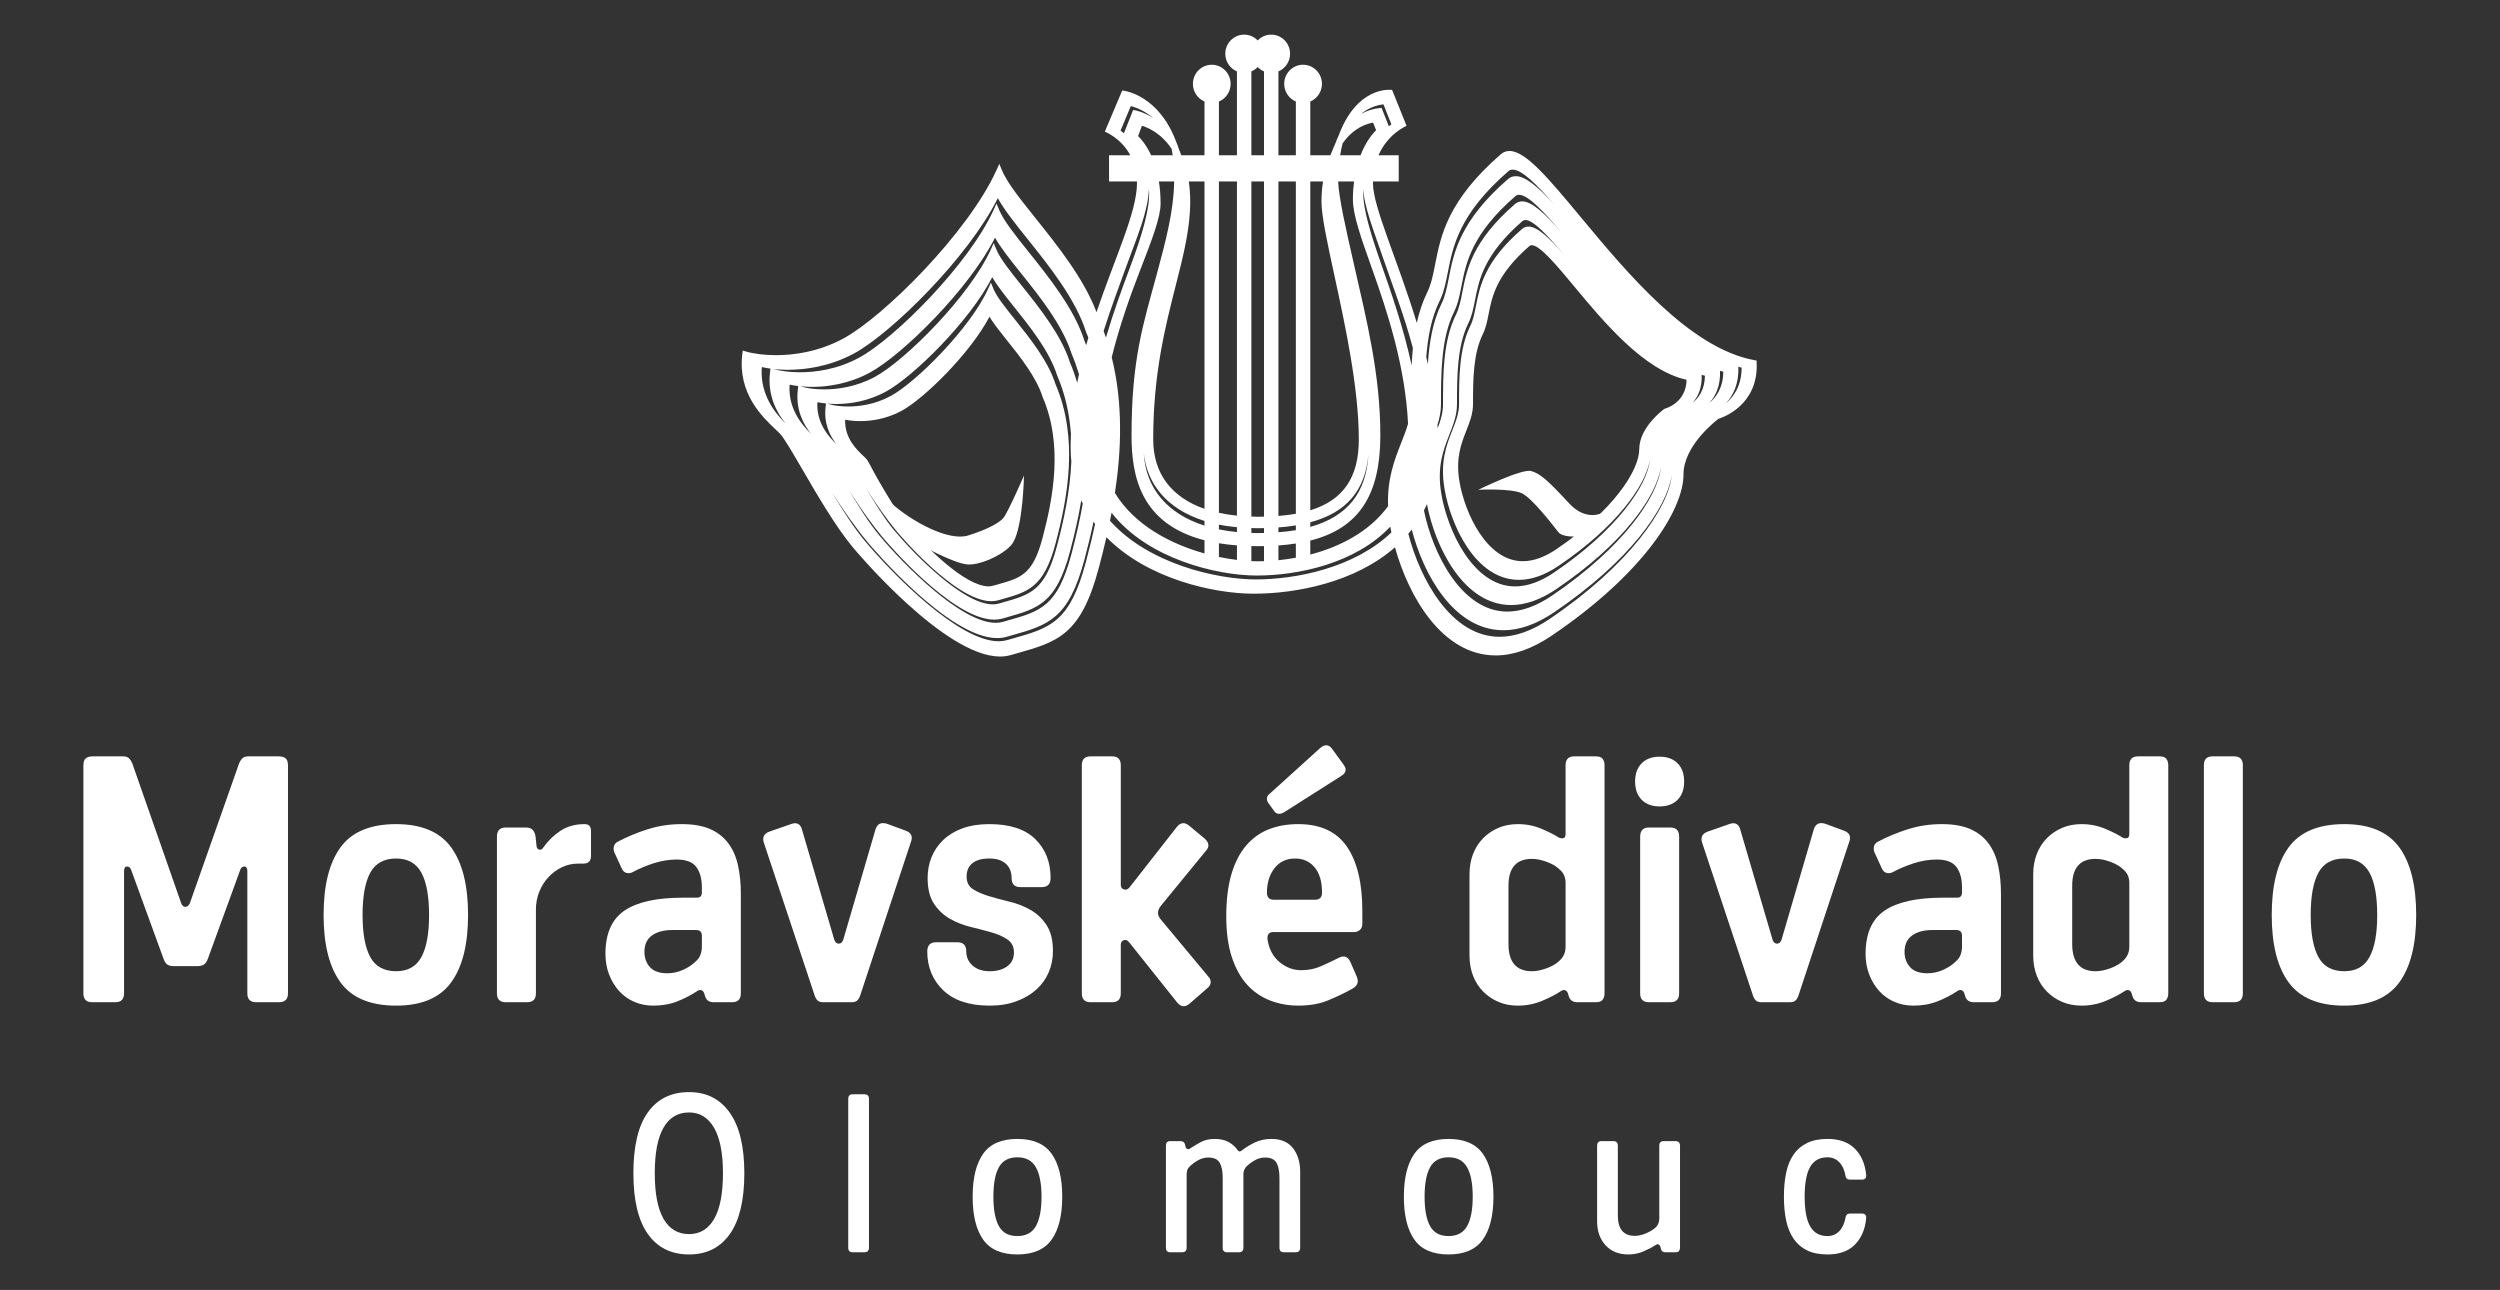
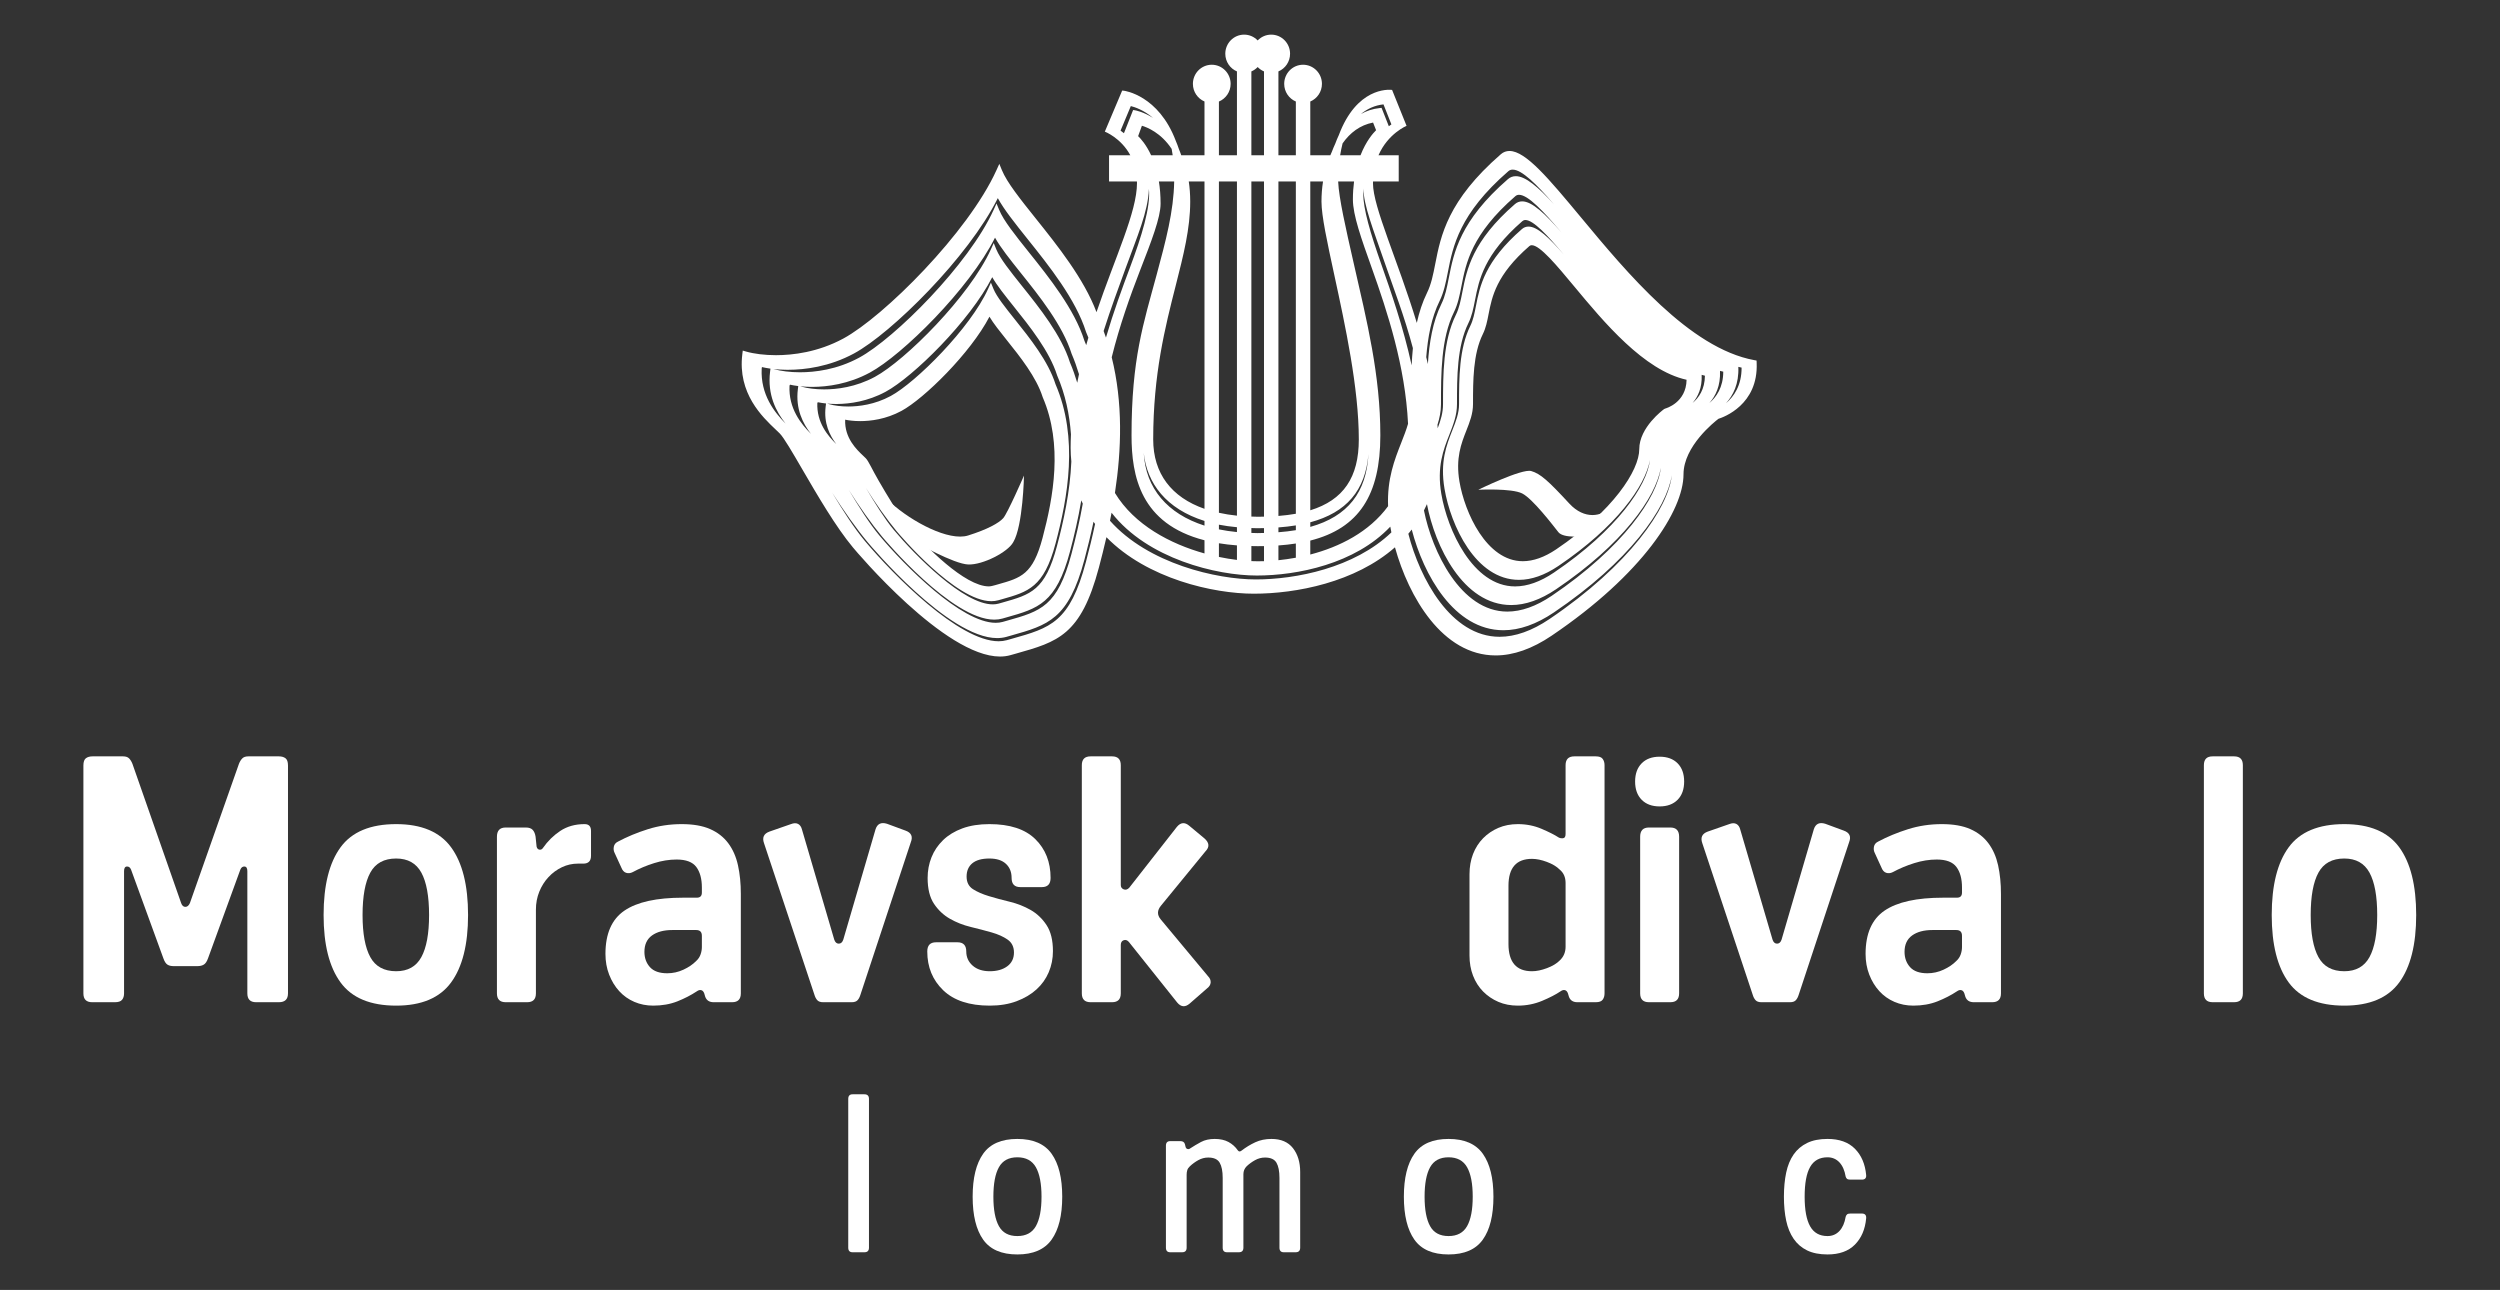
<svg xmlns="http://www.w3.org/2000/svg" xmlns:ns1="http://www.serif.com/" width="100%" height="100%" viewBox="0 0 1628 840" version="1.1" xml:space="preserve" style="fill-rule:evenodd;clip-rule:evenodd;stroke-linejoin:round;stroke-miterlimit:2;">
  <rect x="0" y="0" width="1628" height="840" fill="#333333" stroke="none" />
  <g id="Layer-1" ns1:id="Layer 1" transform="matrix(3.889,0,0,3.942,-343.369,-1238.88)">
    <g transform="matrix(1,0,0,1,128.301,478.602)">
      <path d="M0,-38.141C0.149,-38.516 0.341,-38.817 0.564,-39.041C0.789,-39.268 1.126,-39.377 1.577,-39.377L6.696,-39.377C7.146,-39.377 7.512,-39.274 7.793,-39.069C8.074,-38.862 8.214,-38.459 8.214,-37.859L8.214,-0.226C8.214,0.75 7.708,1.236 6.696,1.236L2.87,1.236C1.895,1.236 1.409,0.75 1.409,-0.226L1.409,-20.42C1.409,-20.909 1.249,-21.162 0.93,-21.181C0.61,-21.198 0.377,-21.021 0.228,-20.648L-5.174,-6.02C-5.362,-5.495 -5.595,-5.148 -5.878,-4.98C-6.158,-4.811 -6.505,-4.727 -6.916,-4.727L-10.968,-4.727C-11.381,-4.727 -11.72,-4.811 -11.98,-4.98C-12.243,-5.148 -12.469,-5.495 -12.654,-6.02L-18.057,-20.648C-18.206,-21.021 -18.44,-21.198 -18.76,-21.181C-19.079,-21.162 -19.236,-20.909 -19.236,-20.42L-19.236,-0.226C-19.236,0.225 -19.35,0.582 -19.576,0.843C-19.801,1.106 -20.193,1.236 -20.755,1.236L-24.583,1.236C-25.559,1.236 -26.044,0.75 -26.044,-0.226L-26.044,-37.859C-26.044,-38.459 -25.903,-38.862 -25.623,-39.069C-25.341,-39.274 -24.976,-39.377 -24.525,-39.377L-19.405,-39.377C-18.956,-39.377 -18.619,-39.268 -18.392,-39.041C-18.168,-38.817 -17.98,-38.516 -17.831,-38.141L-9.675,-15.134C-9.525,-14.72 -9.29,-14.515 -8.973,-14.515C-8.652,-14.515 -8.399,-14.72 -8.212,-15.134L0,-38.141" style="fill:white;fill-rule:nonzero;" />
    </g>
    <g transform="matrix(1,0,0,1,154.627,456.101)">
      <path d="M0,18.619C1.951,18.619 3.356,17.841 4.22,16.285C5.082,14.727 5.513,12.413 5.513,9.337C5.513,6.225 5.082,3.89 4.22,2.333C3.356,0.776 1.951,-0.001 0,-0.001C-2.022,-0.001 -3.468,0.776 -4.329,2.333C-5.193,3.89 -5.625,6.225 -5.625,9.337C-5.625,12.413 -5.193,14.727 -4.329,16.285C-3.468,17.841 -2.022,18.619 0,18.619M0,24.302C-4.31,24.302 -7.416,23.024 -9.307,20.474C-11.201,17.927 -12.149,14.214 -12.149,9.337C-12.149,4.425 -11.201,0.692 -9.307,-1.859C-7.416,-4.407 -4.31,-5.683 0,-5.683C4.239,-5.683 7.305,-4.407 9.198,-1.859C11.093,0.692 12.041,4.425 12.041,9.337C12.041,14.214 11.093,17.927 9.198,20.474C7.305,23.024 4.239,24.302 0,24.302" style="fill:white;fill-rule:nonzero;" />
    </g>
    <g transform="matrix(1,0,0,1,171.502,477.756)">
      <path d="M0,-25.257C0,-26.27 0.488,-26.778 1.465,-26.778L4.841,-26.778C5.364,-26.778 5.749,-26.643 5.994,-26.382C6.236,-26.119 6.395,-25.744 6.471,-25.257L6.64,-23.626C6.716,-23.324 6.875,-23.154 7.118,-23.119C7.36,-23.082 7.557,-23.175 7.708,-23.401C8.496,-24.526 9.463,-25.462 10.604,-26.214C11.749,-26.963 13.109,-27.339 14.684,-27.339C15.396,-27.339 15.753,-26.963 15.753,-26.214L15.753,-22.106C15.753,-21.244 15.321,-20.813 14.46,-20.813L13.558,-20.813C12.621,-20.813 11.731,-20.615 10.888,-20.222C10.043,-19.826 9.291,-19.283 8.638,-18.59C7.98,-17.897 7.465,-17.089 7.091,-16.172C6.716,-15.254 6.528,-14.269 6.528,-13.219L6.528,0.619C6.528,1.596 6.038,2.082 5.064,2.082L1.465,2.082C0.488,2.082 0,1.596 0,0.619L0,-25.257" style="fill:white;fill-rule:nonzero;" />
    </g>
    <g transform="matrix(1,0,0,1,200.87,462.907)">
      <path d="M0,5.006C-1.428,5.006 -2.562,5.306 -3.407,5.905C-4.248,6.506 -4.672,7.407 -4.672,8.607C-4.672,9.618 -4.361,10.463 -3.743,11.139C-3.124,11.814 -2.158,12.15 -0.845,12.15C0.092,12.15 0.99,11.952 1.854,11.56C2.716,11.165 3.432,10.689 3.992,10.124C4.328,9.825 4.573,9.47 4.723,9.057C4.873,8.644 4.948,8.234 4.948,7.819L4.948,5.963C4.948,5.325 4.629,5.006 3.992,5.006L0,5.006ZM6.917,16.931C6.206,16.931 5.735,16.631 5.51,16.032L5.343,15.469C5.229,15.169 5.062,14.991 4.837,14.937C4.609,14.88 4.366,14.944 4.104,15.132C3.128,15.769 2.041,16.321 0.841,16.791C-0.359,17.259 -1.71,17.495 -3.208,17.495C-4.334,17.495 -5.385,17.286 -6.359,16.876C-7.334,16.463 -8.177,15.873 -8.89,15.105C-9.604,14.335 -10.166,13.426 -10.578,12.377C-10.992,11.325 -11.197,10.182 -11.197,8.944C-11.197,5.607 -10.139,3.224 -8.018,1.801C-5.899,0.373 -2.627,-0.337 1.798,-0.337L4.104,-0.337C4.668,-0.337 4.948,-0.62 4.948,-1.182L4.948,-2.026C4.948,-3.452 4.638,-4.577 4.021,-5.402C3.4,-6.225 2.304,-6.64 0.729,-6.64C-0.509,-6.64 -1.766,-6.442 -3.039,-6.048C-4.316,-5.654 -5.514,-5.158 -6.64,-4.557C-7.015,-4.369 -7.381,-4.332 -7.736,-4.445C-8.094,-4.557 -8.365,-4.857 -8.554,-5.345L-9.678,-7.765C-9.828,-8.061 -9.866,-8.401 -9.791,-8.777C-9.715,-9.151 -9.473,-9.432 -9.059,-9.621C-7.561,-10.408 -5.909,-11.083 -4.109,-11.645C-2.308,-12.208 -0.415,-12.489 1.574,-12.489C3.484,-12.489 5.07,-12.218 6.326,-11.673C7.581,-11.129 8.597,-10.35 9.363,-9.339C10.132,-8.326 10.676,-7.108 10.995,-5.682C11.313,-4.257 11.473,-2.682 11.473,-0.957L11.473,15.469C11.473,16.444 10.986,16.931 10.012,16.931L6.917,16.931" style="fill:white;fill-rule:nonzero;" />
    </g>
    <g transform="matrix(1,0,0,1,216.225,476.333)">
      <path d="M0,-22.764C-0.337,-23.702 -0.038,-24.338 0.9,-24.678L4.5,-25.915C4.988,-26.102 5.391,-26.112 5.71,-25.944C6.029,-25.774 6.245,-25.463 6.357,-25.016L11.757,-6.844C11.906,-6.395 12.159,-6.169 12.516,-6.169C12.874,-6.169 13.126,-6.395 13.276,-6.844L18.676,-25.071C18.976,-25.973 19.613,-26.27 20.59,-25.973L23.685,-24.846C24.658,-24.509 24.958,-23.87 24.583,-22.932L16.146,2.267C16.032,2.642 15.873,2.943 15.667,3.168C15.459,3.392 15.131,3.506 14.683,3.506L9.9,3.506C9.449,3.506 9.121,3.392 8.916,3.168C8.709,2.943 8.552,2.642 8.438,2.267L0,-22.764" style="fill:white;fill-rule:nonzero;" />
    </g>
    <g transform="matrix(1,0,0,1,254.028,456.101)">
      <path d="M0,18.619C1.197,18.619 2.173,18.348 2.925,17.804C3.674,17.261 4.049,16.501 4.049,15.524C4.049,14.589 3.689,13.874 2.98,13.389C2.268,12.9 1.378,12.507 0.31,12.208C-0.761,11.907 -1.922,11.607 -3.18,11.306C-4.436,11.007 -5.598,10.557 -6.667,9.956C-7.735,9.356 -8.628,8.531 -9.341,7.479C-10.053,6.431 -10.408,5.005 -10.408,3.206C-10.408,2.005 -10.193,0.872 -9.762,-0.198C-9.33,-1.267 -8.684,-2.212 -7.82,-3.04C-6.959,-3.861 -5.881,-4.511 -4.585,-4.98C-3.291,-5.448 -1.784,-5.683 -0.059,-5.683C3.355,-5.683 5.915,-4.859 7.621,-3.208C9.327,-1.556 10.181,0.581 10.181,3.206C10.181,4.22 9.692,4.723 8.718,4.723L5.117,4.723C4.142,4.723 3.654,4.22 3.654,3.206C3.654,2.229 3.336,1.452 2.699,0.872C2.06,0.29 1.142,-0.001 -0.059,-0.001C-1.332,-0.001 -2.289,0.264 -2.928,0.788C-3.566,1.312 -3.883,2.044 -3.883,2.981C-3.883,3.919 -3.527,4.612 -2.814,5.063C-2.102,5.513 -1.212,5.896 -0.143,6.214C0.927,6.534 2.088,6.843 3.346,7.142C4.602,7.443 5.764,7.893 6.833,8.493C7.901,9.093 8.794,9.93 9.506,10.999C10.217,12.064 10.575,13.499 10.575,15.3C10.575,16.536 10.341,17.699 9.871,18.788C9.402,19.876 8.718,20.821 7.817,21.628C6.918,22.434 5.811,23.083 4.499,23.568C3.186,24.056 1.686,24.302 0,24.302C-3.414,24.302 -6.01,23.456 -7.793,21.77C-9.573,20.081 -10.467,17.945 -10.467,15.356C-10.467,14.343 -9.979,13.837 -9.002,13.837L-5.401,13.837C-4.429,13.837 -3.938,14.343 -3.938,15.356C-3.938,16.294 -3.582,17.072 -2.87,17.69C-2.158,18.31 -1.2,18.619 0,18.619" style="fill:white;fill-rule:nonzero;" />
    </g>
    <g transform="matrix(1,0,0,1,277.317,450.042)">
      <path d="M0,19.84C-0.265,19.539 -0.555,19.446 -0.873,19.558C-1.192,19.669 -1.352,19.933 -1.352,20.345L-1.352,28.333C-1.352,29.31 -1.84,29.796 -2.814,29.796L-6.414,29.796C-7.39,29.796 -7.877,29.31 -7.877,28.333L-7.877,-9.356C-7.877,-10.332 -7.39,-10.817 -6.414,-10.817L-2.814,-10.817C-1.84,-10.817 -1.352,-10.332 -1.352,-9.356L-1.352,10.445C-1.352,10.782 -1.192,11.017 -0.873,11.148C-0.555,11.281 -0.247,11.195 0.054,10.894L8.043,0.827C8.679,0.075 9.375,0.021 10.124,0.656L12.656,2.737C13.479,3.45 13.537,4.163 12.823,4.876L5.399,13.821C4.723,14.607 4.705,15.376 5.343,16.125L13.274,25.523C13.575,25.821 13.715,26.158 13.697,26.532C13.676,26.908 13.462,27.247 13.051,27.548L10.18,30.023C9.428,30.657 8.736,30.603 8.099,29.853L0,19.84" style="fill:white;fill-rule:nonzero;" />
    </g>
    <g transform="matrix(1,0,0,1,300.437,455.875)">
-       <path d="M0,5.85C0,6.639 0.372,7.033 1.125,7.033L8.041,7.033C8.83,7.033 9.225,6.639 9.225,5.85C9.225,4.049 8.811,2.662 7.987,1.686C7.161,0.712 6.074,0.225 4.725,0.225C3.261,0.225 2.105,0.758 1.266,1.827C0.421,2.899 0,4.237 0,5.85M2.979,-7.482C2.192,-6.995 1.591,-7.051 1.181,-7.652L0.279,-8.888C0.056,-9.189 -0.039,-9.478 0,-9.76C0.034,-10.043 0.188,-10.275 0.448,-10.463L8.887,-18.001C9.675,-18.676 10.348,-18.64 10.911,-17.89L12.823,-15.3C13.387,-14.551 13.274,-13.931 12.487,-13.445L2.979,-7.482ZM1.068,12.374C0.315,12.374 0,12.807 0.11,13.67C0.372,15.245 1.05,16.475 2.135,17.354C3.224,18.235 4.424,18.676 5.737,18.676C6.937,18.676 8.053,18.453 9.082,18C10.114,17.551 11.116,17.082 12.094,16.596C12.955,16.182 13.592,16.446 14.007,17.382L15.074,19.801C15.411,20.663 15.13,21.321 14.23,21.768C13.066,22.409 11.766,23.028 10.319,23.625C8.878,24.227 7.198,24.526 5.285,24.526C3.599,24.526 2.015,24.244 0.534,23.682C-0.948,23.121 -2.23,22.248 -3.32,21.067C-4.41,19.885 -5.262,18.368 -5.879,16.51C-6.5,14.656 -6.809,12.413 -6.809,9.788C-6.809,7.051 -6.52,4.716 -5.937,2.785C-5.354,0.854 -4.529,-0.72 -3.461,-1.941C-2.394,-3.16 -1.125,-4.051 0.336,-4.613C1.799,-5.176 3.431,-5.458 5.229,-5.458C8.941,-5.458 11.66,-4.219 13.387,-1.745C15.111,0.731 15.974,4.274 15.974,8.886L15.974,11.026C15.974,11.44 15.842,11.768 15.58,12.009C15.316,12.253 14.98,12.374 14.567,12.374L1.068,12.374" style="fill:white;fill-rule:nonzero;" />
-     </g>
+       </g>
    <g transform="matrix(1,0,0,1,340.881,449.409)">
      <path d="M0,20.81C0,23.812 1.312,25.312 3.938,25.312C4.688,25.312 5.521,25.142 6.439,24.803C7.36,24.466 8.081,24.037 8.605,23.511C9.242,22.912 9.563,22.16 9.563,21.259L9.563,10.74C9.563,9.805 9.242,9.074 8.605,8.545C8.081,8.023 7.36,7.591 6.439,7.254C5.521,6.914 4.688,6.747 3.938,6.747C1.312,6.747 0,8.228 0,11.191L0,20.81ZM-6.525,9.279C-6.525,8.081 -6.329,6.971 -5.936,5.958C-5.541,4.949 -4.978,4.076 -4.249,3.343C-3.517,2.611 -2.664,2.04 -1.688,1.629C-0.713,1.216 0.373,1.009 1.574,1.009C2.999,1.009 4.33,1.273 5.567,1.796C6.809,2.322 7.744,2.79 8.382,3.203C8.569,3.316 8.813,3.363 9.111,3.343C9.411,3.326 9.563,3.09 9.563,2.639L9.563,-8.723C9.563,-9.699 10.05,-10.184 11.024,-10.184L14.625,-10.184C15.188,-10.184 15.573,-10.044 15.777,-9.762C15.985,-9.482 16.086,-9.135 16.086,-8.723L16.086,28.967C16.086,29.381 15.985,29.728 15.777,30.008C15.573,30.289 15.188,30.429 14.625,30.429L11.532,30.429C10.819,30.429 10.35,30.128 10.126,29.531L9.956,28.967C9.843,28.667 9.675,28.49 9.45,28.434C9.227,28.377 8.981,28.443 8.718,28.63C7.932,29.156 6.899,29.68 5.626,30.206C4.35,30.73 2.999,30.994 1.574,30.994C0.373,30.994 -0.713,30.785 -1.688,30.373C-2.664,29.96 -3.517,29.388 -4.249,28.658C-4.978,27.926 -5.541,27.054 -5.936,26.041C-6.329,25.031 -6.525,23.924 -6.525,22.724L-6.525,9.279" style="fill:white;fill-rule:nonzero;" />
    </g>
    <g transform="matrix(1,0,0,1,369.456,440.742)">
      <path d="M0,37.633C0,38.61 -0.488,39.095 -1.463,39.095L-5.063,39.095C-6.037,39.095 -6.525,38.61 -6.525,37.633L-6.525,11.757C-6.525,10.744 -6.037,10.237 -5.063,10.237L-1.463,10.237C-0.488,10.237 0,10.744 0,11.757L0,37.633ZM-7.37,2.643C-7.37,1.369 -7.004,0.365 -6.271,-0.367C-5.541,-1.097 -4.538,-1.462 -3.263,-1.462C-1.988,-1.462 -0.984,-1.097 -0.252,-0.367C0.478,0.365 0.842,1.369 0.842,2.643C0.842,3.919 0.478,4.922 -0.252,5.654C-0.984,6.385 -1.988,6.751 -3.263,6.751C-4.538,6.751 -5.541,6.385 -6.271,5.654C-7.004,4.922 -7.37,3.919 -7.37,2.643" style="fill:white;fill-rule:nonzero;" />
    </g>
    <g transform="matrix(1,0,0,1,373.337,476.333)">
      <path d="M0,-22.764C-0.336,-23.702 -0.038,-24.338 0.901,-24.678L4.502,-25.915C4.986,-26.102 5.39,-26.112 5.708,-25.944C6.027,-25.774 6.243,-25.463 6.355,-25.016L11.758,-6.844C11.905,-6.395 12.159,-6.169 12.517,-6.169C12.871,-6.169 13.127,-6.395 13.276,-6.844L18.677,-25.071C18.978,-25.973 19.613,-26.27 20.588,-25.973L23.685,-24.846C24.657,-24.509 24.958,-23.87 24.584,-22.932L16.146,2.267C16.03,2.642 15.871,2.943 15.666,3.168C15.459,3.392 15.132,3.506 14.681,3.506L9.9,3.506C9.45,3.506 9.122,3.392 8.917,3.168C8.71,2.943 8.55,2.642 8.438,2.267L0,-22.764" style="fill:white;fill-rule:nonzero;" />
    </g>
    <g transform="matrix(1,0,0,1,411.872,462.907)">
      <path d="M0,5.006C-1.425,5.006 -2.563,5.306 -3.402,5.905C-4.247,6.506 -4.671,7.407 -4.671,8.607C-4.671,9.618 -4.359,10.463 -3.742,11.139C-3.123,11.814 -2.156,12.15 -0.845,12.15C0.094,12.15 0.992,11.952 1.854,11.56C2.718,11.165 3.432,10.689 3.993,10.124C4.33,9.825 4.574,9.47 4.726,9.057C4.874,8.644 4.95,8.234 4.95,7.819L4.95,5.963C4.95,5.325 4.631,5.006 3.993,5.006L0,5.006ZM6.92,16.931C6.208,16.931 5.735,16.631 5.513,16.032L5.343,15.469C5.23,15.169 5.063,14.991 4.837,14.937C4.611,14.88 4.366,14.944 4.104,15.132C3.129,15.769 2.043,16.321 0.843,16.791C-0.358,17.259 -1.708,17.495 -3.206,17.495C-4.332,17.495 -5.382,17.286 -6.357,16.876C-7.334,16.463 -8.176,15.873 -8.89,15.105C-9.603,14.335 -10.165,13.426 -10.578,12.377C-10.99,11.325 -11.195,10.182 -11.195,8.944C-11.195,5.607 -10.136,3.224 -8.019,1.801C-5.897,0.373 -2.626,-0.337 1.799,-0.337L4.104,-0.337C4.668,-0.337 4.95,-0.62 4.95,-1.182L4.95,-2.026C4.95,-3.452 4.641,-4.577 4.021,-5.402C3.403,-6.225 2.304,-6.64 0.729,-6.64C-0.508,-6.64 -1.764,-6.442 -3.039,-6.048C-4.313,-5.654 -5.514,-5.158 -6.64,-4.557C-7.015,-4.369 -7.38,-4.332 -7.736,-4.445C-8.092,-4.557 -8.364,-4.857 -8.553,-5.345L-9.675,-7.765C-9.826,-8.061 -9.864,-8.401 -9.789,-8.777C-9.713,-9.151 -9.47,-9.432 -9.058,-9.621C-7.56,-10.408 -5.909,-11.083 -4.107,-11.645C-2.307,-12.208 -0.415,-12.489 1.574,-12.489C3.488,-12.489 5.07,-12.218 6.328,-11.673C7.583,-11.129 8.597,-10.35 9.363,-9.339C10.135,-8.326 10.677,-7.108 10.997,-5.682C11.313,-4.257 11.475,-2.682 11.475,-0.957L11.475,15.469C11.475,16.444 10.988,16.931 10.012,16.931L6.92,16.931" style="fill:white;fill-rule:nonzero;" />
    </g>
    <g transform="matrix(1,0,0,1,435.274,449.409)">
-       <path d="M0,20.81C0,23.812 1.311,25.312 3.936,25.312C4.688,25.312 5.52,25.142 6.438,24.803C7.358,24.466 8.079,24.037 8.604,23.511C9.241,22.912 9.563,22.16 9.563,21.259L9.563,10.74C9.563,9.805 9.241,9.074 8.604,8.545C8.079,8.023 7.358,7.591 6.438,7.254C5.52,6.914 4.688,6.747 3.936,6.747C1.311,6.747 0,8.228 0,11.191L0,20.81ZM-6.527,9.279C-6.527,8.081 -6.328,6.971 -5.937,5.958C-5.542,4.949 -4.979,4.076 -4.248,3.343C-3.518,2.611 -2.663,2.04 -1.688,1.629C-0.715,1.216 0.371,1.009 1.573,1.009C2.999,1.009 4.328,1.273 5.566,1.796C6.807,2.322 7.742,2.79 8.381,3.203C8.567,3.316 8.813,3.363 9.109,3.343C9.41,3.326 9.563,3.09 9.563,2.639L9.563,-8.723C9.563,-9.699 10.051,-10.184 11.022,-10.184L14.624,-10.184C15.188,-10.184 15.571,-10.044 15.776,-9.762C15.983,-9.482 16.087,-9.135 16.087,-8.723L16.087,28.967C16.087,29.381 15.983,29.728 15.776,30.008C15.571,30.289 15.188,30.429 14.624,30.429L11.531,30.429C10.817,30.429 10.348,30.128 10.127,29.531L9.954,28.967C9.842,28.667 9.675,28.49 9.448,28.434C9.225,28.377 8.98,28.443 8.718,28.63C7.932,29.156 6.897,29.68 5.625,30.206C4.348,30.73 2.999,30.994 1.573,30.994C0.371,30.994 -0.715,30.785 -1.688,30.373C-2.663,29.96 -3.518,29.388 -4.248,28.658C-4.979,27.926 -5.542,27.054 -5.937,26.041C-6.328,25.031 -6.527,23.924 -6.527,22.724L-6.527,9.279" style="fill:white;fill-rule:nonzero;" />
-     </g>
+       </g>
    <g transform="matrix(1,0,0,1,463.851,440.687)">
      <path d="M0,37.688C0,38.665 -0.489,39.15 -1.465,39.15L-5.063,39.15C-6.041,39.15 -6.525,38.665 -6.525,37.688L-6.525,-0.001C-6.525,-0.978 -6.041,-1.462 -5.063,-1.462L-1.465,-1.462C-0.489,-1.462 0,-0.978 0,-0.001L0,37.688" style="fill:white;fill-rule:nonzero;" />
    </g>
    <g transform="matrix(1,0,0,1,480.837,456.101)">
      <path d="M0,18.619C1.948,18.619 3.354,17.841 4.219,16.285C5.08,14.727 5.512,12.413 5.512,9.337C5.512,6.225 5.08,3.89 4.219,2.333C3.354,0.776 1.948,-0.001 0,-0.001C-2.025,-0.001 -3.47,0.776 -4.331,2.333C-5.195,3.89 -5.626,6.225 -5.626,9.337C-5.626,12.413 -5.195,14.727 -4.331,16.285C-3.47,17.841 -2.025,18.619 0,18.619M0,24.302C-4.312,24.302 -7.417,23.024 -9.31,20.474C-11.203,17.927 -12.152,14.214 -12.152,9.337C-12.152,4.425 -11.203,0.692 -9.31,-1.859C-7.417,-4.407 -4.312,-5.683 0,-5.683C4.238,-5.683 7.305,-4.407 9.199,-1.859C11.09,0.692 12.038,4.425 12.038,9.337C12.038,14.214 11.09,17.927 9.199,20.474C7.305,23.024 4.238,24.302 0,24.302" style="fill:white;fill-rule:nonzero;" />
    </g>
    <g transform="matrix(1,0,0,1,203.677,498.048)">
-       <path d="M0,20.097C1.831,20.097 3.235,19.253 4.209,17.567C5.185,15.88 5.673,13.374 5.673,10.048C5.673,6.748 5.181,4.248 4.192,2.55C3.203,0.851 1.806,0.002 0,0.002C-1.879,0.002 -3.309,0.841 -4.283,2.515C-5.26,4.187 -5.746,6.701 -5.746,10.048C-5.746,13.374 -5.26,15.88 -4.283,17.567C-3.309,19.253 -1.879,20.097 0,20.097M0,23.457C-2.989,23.457 -5.289,22.332 -6.904,20.08C-8.52,17.826 -9.326,14.483 -9.326,10.048C-9.326,5.568 -8.52,2.211 -6.904,-0.016C-5.289,-2.245 -2.989,-3.36 0,-3.36C2.913,-3.36 5.185,-2.226 6.811,0.038C8.439,2.302 9.251,5.638 9.251,10.048C9.251,14.483 8.443,17.826 6.831,20.08C5.216,22.332 2.939,23.457 0,23.457" style="fill:white;fill-rule:nonzero;" />
-     </g>
+       </g>
    <g transform="matrix(1,0,0,1,233.799,495.808)">
      <path d="M0,24.579C0,25.085 -0.255,25.337 -0.761,25.337L-2.75,25.337C-3.23,25.337 -3.471,25.085 -3.471,24.579L-3.471,0.001C-3.471,-0.505 -3.23,-0.758 -2.75,-0.758L-0.761,-0.758C-0.255,-0.758 0,-0.505 0,0.001L0,24.579" style="fill:white;fill-rule:nonzero;" />
    </g>
    <g transform="matrix(1,0,0,1,258.642,505.461)">
      <path d="M0,13.008C1.447,13.008 2.48,12.462 3.109,11.365C3.733,10.27 4.049,8.649 4.049,6.503C4.049,4.36 3.733,2.739 3.109,1.643C2.48,0.547 1.447,-0.004 0,-0.004C-1.445,-0.004 -2.476,0.547 -3.089,1.643C-3.704,2.739 -4.011,4.36 -4.011,6.503C-4.011,8.649 -3.704,10.27 -3.089,11.365C-2.476,12.462 -1.445,13.008 0,13.008M0,16.045C-2.65,16.045 -4.559,15.227 -5.729,13.587C-6.898,11.95 -7.482,9.588 -7.482,6.503C-7.482,3.42 -6.898,1.059 -5.729,-0.58C-4.559,-2.22 -2.65,-3.037 0,-3.037C2.651,-3.037 4.564,-2.22 5.746,-0.58C6.928,1.059 7.517,3.42 7.517,6.503C7.517,9.588 6.928,11.95 5.746,13.587C4.564,15.227 2.651,16.045 0,16.045" style="fill:white;fill-rule:nonzero;" />
    </g>
    <g transform="matrix(1,0,0,1,285.945,520.784)">
      <path d="M0,-17.999C0.407,-17.999 0.661,-17.832 0.758,-17.492L0.866,-17.061C0.913,-16.865 1.022,-16.745 1.191,-16.697C1.36,-16.65 1.516,-16.687 1.661,-16.809C2.216,-17.168 2.811,-17.516 3.45,-17.855C4.088,-18.192 4.852,-18.36 5.745,-18.36C6.661,-18.36 7.432,-18.192 8.058,-17.855C8.684,-17.516 9.202,-17.061 9.611,-16.481C9.78,-16.239 9.997,-16.228 10.263,-16.445C10.962,-16.977 11.714,-17.428 12.521,-17.801C13.33,-18.174 14.238,-18.36 15.251,-18.36C16.84,-18.36 18.04,-17.855 18.847,-16.842C19.651,-15.829 20.059,-14.518 20.059,-12.903L20.059,-0.396C20.059,0.109 19.806,0.361 19.298,0.361L17.312,0.361C16.829,0.361 16.588,0.109 16.588,-0.396L16.588,-11.928C16.588,-13.034 16.419,-13.872 16.083,-14.437C15.743,-15.004 15.105,-15.287 14.167,-15.287C13.589,-15.287 13.033,-15.145 12.504,-14.855C11.974,-14.565 11.504,-14.227 11.094,-13.842C10.733,-13.481 10.551,-13.049 10.551,-12.542L10.551,-0.396C10.551,0.109 10.299,0.361 9.793,0.361L7.804,0.361C7.323,0.361 7.083,0.109 7.083,-0.396L7.083,-11.928C7.083,-13.034 6.913,-13.872 6.575,-14.437C6.238,-15.004 5.6,-15.287 4.66,-15.287C4.084,-15.287 3.528,-15.145 2.997,-14.855C2.468,-14.565 1.998,-14.227 1.589,-13.842C1.372,-13.65 1.227,-13.437 1.155,-13.209C1.081,-12.981 1.046,-12.725 1.046,-12.434L1.046,-0.396C1.046,0.109 0.793,0.361 0.287,0.361L-1.7,0.361C-2.185,0.361 -2.423,0.109 -2.423,-0.396L-2.423,-17.239C-2.423,-17.747 -2.185,-17.999 -1.7,-17.999L0,-17.999" style="fill:white;fill-rule:nonzero;" />
    </g>
    <g transform="matrix(1,0,0,1,330.845,505.461)">
      <path d="M0,13.008C1.447,13.008 2.48,12.462 3.109,11.365C3.735,10.27 4.049,8.649 4.049,6.503C4.049,4.36 3.735,2.739 3.109,1.643C2.48,0.547 1.447,-0.004 0,-0.004C-1.444,-0.004 -2.476,0.547 -3.088,1.643C-3.704,2.739 -4.01,4.36 -4.01,6.503C-4.01,8.649 -3.704,10.27 -3.088,11.365C-2.476,12.462 -1.444,13.008 0,13.008M0,16.045C-2.649,16.045 -4.559,15.227 -5.727,13.587C-6.896,11.95 -7.479,9.588 -7.479,6.503C-7.479,3.42 -6.896,1.059 -5.727,-0.58C-4.559,-2.22 -2.649,-3.037 0,-3.037C2.652,-3.037 4.566,-2.22 5.746,-0.58C6.929,1.059 7.519,3.42 7.519,6.503C7.519,9.588 6.929,11.95 5.746,13.587C4.566,15.227 2.652,16.045 0,16.045" style="fill:white;fill-rule:nonzero;" />
    </g>
    <g transform="matrix(1,0,0,1,369.606,503.903)">
-       <path d="M0,16.484C0,16.701 -0.058,16.881 -0.165,17.027C-0.273,17.17 -0.474,17.242 -0.763,17.242L-2.46,17.242C-2.847,17.242 -3.089,17.074 -3.183,16.736L-3.29,16.302C-3.363,16.111 -3.479,15.99 -3.634,15.943C-3.791,15.892 -3.94,15.929 -4.087,16.049C-4.643,16.412 -5.314,16.76 -6.11,17.097C-6.904,17.434 -7.748,17.603 -8.642,17.603C-10.257,17.603 -11.531,17.097 -12.472,16.085C-13.41,15.074 -13.882,13.76 -13.882,12.145L-13.882,-0.359C-13.882,-0.866 -13.642,-1.119 -13.158,-1.119L-11.172,-1.119C-10.665,-1.119 -10.411,-0.866 -10.411,-0.359L-10.411,11.17C-10.411,13.412 -9.458,14.533 -7.557,14.533C-6.978,14.533 -6.345,14.387 -5.659,14.098C-4.973,13.808 -4.426,13.471 -4.015,13.086C-3.652,12.701 -3.473,12.232 -3.473,11.677L-3.473,-0.359C-3.473,-0.866 -3.221,-1.119 -2.712,-1.119L-0.763,-1.119C-0.257,-1.119 0,-0.866 0,-0.359L0,16.484" style="fill:white;fill-rule:nonzero;" />
-     </g>
+       </g>
    <g transform="matrix(1,0,0,1,387.003,511.965)">
      <path d="M0,-0.001C0,-1.471 0.128,-2.795 0.38,-3.977C0.634,-5.156 1.048,-6.154 1.627,-6.977C2.205,-7.795 2.958,-8.428 3.885,-8.873C4.813,-9.318 5.951,-9.542 7.3,-9.542C9.276,-9.542 10.807,-9 11.892,-7.916C12.978,-6.832 13.603,-5.387 13.771,-3.578C13.819,-3.074 13.577,-2.818 13.048,-2.818L11.132,-2.818C10.867,-2.818 10.681,-2.861 10.572,-2.945C10.465,-3.031 10.385,-3.158 10.338,-3.326C10.169,-4.337 9.818,-5.121 9.289,-5.676C8.759,-6.229 8.095,-6.508 7.3,-6.508C5.975,-6.508 5.006,-5.977 4.392,-4.916C3.777,-3.855 3.472,-2.217 3.472,-0.001C3.472,2.193 3.777,3.824 4.392,4.896C5.006,5.969 5.975,6.504 7.3,6.504C8.095,6.504 8.759,6.228 9.289,5.674C9.818,5.12 10.169,4.338 10.338,3.325C10.385,3.157 10.465,3.025 10.572,2.928C10.681,2.831 10.867,2.783 11.132,2.783L13.048,2.783C13.577,2.783 13.819,3.049 13.771,3.578C13.603,5.387 12.978,6.83 11.892,7.914C10.807,8.998 9.276,9.541 7.3,9.541C5.951,9.541 4.813,9.318 3.885,8.874C2.958,8.428 2.205,7.789 1.627,6.957C1.048,6.126 0.634,5.126 0.38,3.958C0.128,2.79 0,1.471 0,-0.001" style="fill:white;fill-rule:nonzero;" />
    </g>
    <g transform="matrix(1,0,0,1,377.299,361.843)">
      <path d="M0,19.049C1.199,17.762 2.188,15.853 2.071,13.065L2.068,13.034C2.253,13.078 2.435,13.125 2.618,13.164C2.628,16.106 1.331,17.941 0,19.049M-2.782,19.012C-1.741,17.863 -0.896,16.172 -0.998,13.735L-1,13.701C-0.815,13.747 -0.635,13.795 -0.453,13.831C-0.457,16.421 -1.604,18.036 -2.782,19.012M-5.589,18.997C-4.695,17.986 -3.979,16.514 -4.068,14.403L-4.07,14.354C-3.888,14.402 -3.706,14.462 -3.523,14.501C-3.542,16.756 -4.559,18.155 -5.589,18.997M-10.187,19.932L-10.351,20.007C-10.519,20.129 -14.517,23.025 -14.517,26.633C-14.517,30.136 -18.87,36.81 -28.429,43.183C-30.382,44.483 -32.263,45.142 -34.016,45.142C-40.099,45.142 -43.752,37.079 -44.624,31.998C-45.291,28.121 -44.324,25.7 -43.471,23.563C-42.898,22.129 -42.355,20.772 -42.355,19.176C-42.355,15.307 -42.355,10.92 -40.714,7.633C-40.2,6.611 -39.979,5.502 -39.75,4.329C-39.176,1.437 -38.463,-2.161 -32.919,-6.912C-32.802,-7.012 -32.678,-7.06 -32.522,-7.06C-31.142,-7.06 -28.347,-3.74 -25.389,-0.227C-20.452,5.635 -13.722,13.626 -6.595,15.17C-6.661,18.954 -10.038,19.891 -10.187,19.932M-29.571,54.709C-32.48,56.646 -35.286,57.628 -37.911,57.628C-46.043,57.628 -51.255,48.031 -53.185,40.609C-52.99,40.38 -52.803,40.146 -52.616,39.911C-50.652,47.39 -45.515,56.546 -37.263,56.546C-34.58,56.546 -31.743,55.562 -28.828,53.618C-16.169,45.176 -9.967,36.453 -9.066,30.946C-9.634,36.313 -16.102,45.727 -29.571,54.709M-54.372,25.57C-55.501,28.4 -56.753,31.54 -56.577,36.056C-59.746,40.321 -64.692,42.778 -69.604,44.04L-69.604,41.736C-61.438,39.697 -57.873,34.19 -57.873,24.358C-57.873,14.39 -60.1,5.582 -62.349,-4.149C-63.666,-9.856 -64.813,-14.826 -64.938,-17.588L-62.275,-17.588C-62.394,-16.676 -62.469,-15.694 -62.469,-14.618C-62.469,-12.029 -61.066,-8.159 -59.295,-3.261C-56.662,4.016 -53.705,12.929 -53.234,22.44C-53.531,23.461 -53.936,24.479 -54.372,25.57M-78.724,48.154C-85.244,48.154 -96.739,45.571 -103.143,38.46C-103.053,38.021 -102.965,37.578 -102.88,37.133C-96.854,44.766 -85.262,47.51 -78.554,47.51C-71.818,47.51 -62.103,45.604 -56.206,39.434C-56.151,39.744 -56.089,40.063 -56.023,40.382C-62.227,46.262 -72.051,48.154 -78.724,48.154M-103.819,8.199C-103.944,7.837 -104.075,7.476 -104.208,7.117C-103.012,3.406 -101.689,-0.1 -100.527,-3.25C-98.577,-8.537 -96.78,-12.536 -96.625,-16.359C-96.313,-13.394 -97.859,-8.47 -99.765,-3.464C-101.083,-0.003 -102.562,3.975 -103.819,8.199M-98.928,-29.341L-99.27,-29.392L-100.806,-25.559C-101.03,-25.74 -101.225,-25.885 -101.374,-25.987L-99.655,-30.042C-99.013,-29.885 -97.491,-29.398 -95.933,-28.086C-97.555,-29.105 -98.893,-29.336 -98.928,-29.341M-92.819,-22.97C-92.754,-22.631 -92.695,-22.279 -92.644,-21.918L-96.256,-21.918C-97.079,-23.674 -98.001,-24.673 -98.431,-25.077L-97.799,-26.794C-96.935,-26.544 -94.604,-25.637 -92.819,-22.97M-95.341,-2.145C-97.537,5.884 -99.535,11.681 -99.535,24.358C-99.535,31.05 -98.052,38.963 -87.319,41.684L-87.319,43.859C-93.029,42.288 -99.06,39.166 -102.314,33.868C-101.204,26.686 -100.96,18.967 -102.854,11.456C-101.543,6.238 -99.749,1.273 -98.119,-2.864C-96.191,-7.757 -94.67,-11.619 -94.67,-13.929C-94.67,-15.288 -94.775,-16.502 -94.954,-17.588L-92.394,-17.588C-92.476,-12.664 -93.8,-7.777 -95.341,-2.145M-87.319,38.489L-87.319,39.265C-93.509,37.317 -97.161,33.132 -97.493,27.26C-96.958,32.273 -93.729,36.51 -87.319,38.489M-89.709,-14.273C-89.709,-15.482 -89.797,-16.584 -89.951,-17.588L-87.319,-17.588L-87.319,36.488C-92.852,34.583 -95.907,30.651 -95.907,25.025C-95.907,14.235 -93.904,6.465 -92.137,-0.387C-90.835,-5.438 -89.709,-9.801 -89.709,-14.273M-84.903,42.178C-83.958,42.332 -82.953,42.45 -81.884,42.53L-81.884,44.932C-82.849,44.816 -83.863,44.652 -84.903,44.437L-84.903,42.178ZM-84.903,39.108C-83.958,39.294 -82.944,39.427 -81.884,39.527L-81.884,40.328C-82.939,40.227 -83.946,40.079 -84.903,39.885L-84.903,39.108ZM-84.903,-17.588L-81.884,-17.588L-81.884,37.619C-82.948,37.512 -83.951,37.35 -84.903,37.142L-84.903,-17.588ZM-79.469,42.643C-79.106,42.65 -78.75,42.66 -78.376,42.66C-78.03,42.66 -77.69,42.653 -77.354,42.647L-77.354,45.137C-77.705,45.148 -78.048,45.154 -78.382,45.154C-78.729,45.154 -79.096,45.146 -79.469,45.129L-79.469,42.643ZM-79.469,39.667C-79.122,39.675 -78.788,39.695 -78.431,39.695C-78.062,39.695 -77.714,39.682 -77.354,39.673L-77.354,40.477C-77.715,40.483 -78.062,40.501 -78.431,40.501C-78.785,40.501 -79.122,40.481 -79.469,40.472L-79.469,39.667ZM-79.469,-17.588L-77.354,-17.588L-77.354,37.779C-77.68,37.786 -77.986,37.801 -78.322,37.801C-78.715,37.801 -79.087,37.779 -79.469,37.768L-79.469,-17.588ZM-79.469,-35.769C-79.068,-35.935 -78.709,-36.184 -78.413,-36.491C-78.114,-36.184 -77.756,-35.935 -77.354,-35.769L-77.354,-21.918L-79.469,-21.918L-79.469,-35.769ZM-74.939,42.541C-73.919,42.47 -72.942,42.362 -72.021,42.219L-72.021,44.565C-73.014,44.746 -73.992,44.882 -74.939,44.978L-74.939,42.541ZM-74.939,39.563C-73.916,39.486 -72.938,39.378 -72.021,39.228L-72.021,40.017C-72.937,40.17 -73.917,40.278 -74.939,40.358L-74.939,39.563ZM-74.939,-17.588L-72.021,-17.588L-72.021,37.304C-72.931,37.464 -73.905,37.583 -74.939,37.665L-74.939,-17.588ZM-69.604,38.715C-63.544,37.104 -60.372,33.458 -59.861,27.441C-60.198,33.741 -63.288,37.73 -69.604,39.475L-69.604,38.715ZM-69.604,-17.588L-67.47,-17.588C-67.644,-16.491 -67.729,-15.377 -67.729,-14.273C-67.729,-11.916 -66.781,-7.601 -65.583,-2.141C-63.754,6.187 -61.478,16.548 -61.478,25.025C-61.478,31.277 -64.035,35.041 -69.604,36.732L-69.604,-17.588ZM-64.196,-23.879C-62.955,-25.631 -61.271,-26.907 -59.091,-27.319L-58.585,-26.057C-59.087,-25.572 -60.264,-24.259 -61.192,-21.918L-64.604,-21.918C-64.493,-22.572 -64.365,-23.228 -64.196,-23.879M-57.347,-30.325L-56.022,-27.014C-56.142,-26.939 -56.29,-26.833 -56.452,-26.71L-57.668,-29.751L-57.991,-29.714C-59.155,-29.594 -60.195,-29.245 -61.126,-28.731C-60.058,-29.594 -58.803,-30.167 -57.347,-30.325M-57.236,-4.438C-55.674,0.033 -53.833,4.686 -52.423,9.946C-52.517,10.888 -52.584,11.836 -52.63,12.784C-54.021,6.497 -56.085,0.668 -57.763,-4.051C-59.547,-9.073 -60.736,-13.035 -60.736,-15.582C-60.736,-15.868 -60.72,-16.137 -60.708,-16.411C-60.665,-13.616 -59.059,-9.655 -57.236,-4.438M-50.067,35.717C-48.749,42.6 -44.022,52.384 -35.964,52.384C-33.571,52.384 -31.044,51.506 -28.448,49.776C-17.282,42.332 -11.771,34.637 -10.907,29.728C-11.445,34.519 -17.208,42.878 -29.19,50.867C-31.78,52.592 -34.277,53.466 -36.614,53.466C-44.43,53.466 -49.219,43.487 -50.57,36.75C-50.394,36.412 -50.227,36.07 -50.067,35.717M-47.958,2.172C-47.225,0.701 -46.905,-0.914 -46.564,-2.623C-45.715,-6.906 -44.658,-12.238 -36.45,-19.274C-36.236,-19.458 -35.999,-19.546 -35.718,-19.546C-34.192,-19.546 -31.736,-17.152 -28.808,-13.821C-31.439,-16.67 -33.563,-18.462 -35.185,-18.462C-35.686,-18.462 -36.131,-18.298 -36.511,-17.972C-44.538,-11.092 -45.574,-5.861 -46.408,-1.659C-46.729,-0.037 -47.007,1.36 -47.646,2.636C-49.116,5.58 -49.687,9.055 -49.913,12.569C-50.001,12.188 -50.095,11.808 -50.188,11.43C-49.924,8.119 -49.321,4.898 -47.958,2.172M-34.121,-14.301C-34.577,-14.301 -34.986,-14.15 -35.334,-13.851C-42.471,-7.733 -43.396,-3.079 -44.136,0.658C-44.421,2.091 -44.665,3.331 -45.229,4.456C-47.377,8.75 -47.377,14.305 -47.377,19.207C-47.377,20.61 -47.762,21.855 -48.271,23.185C-48.283,22.991 -48.295,22.798 -48.308,22.604C-47.961,21.524 -47.719,20.423 -47.719,19.217C-47.719,14.118 -47.719,8.339 -45.545,3.992C-44.884,2.671 -44.597,1.226 -44.293,-0.305C-43.535,-4.127 -42.593,-8.878 -35.271,-15.154C-35.092,-15.309 -34.891,-15.385 -34.652,-15.385C-33.146,-15.385 -30.563,-12.677 -27.538,-9.155C-30.3,-12.272 -32.478,-14.301 -34.121,-14.301M-47.127,33.186C-46.089,39.231 -41.911,48.223 -34.667,48.223C-32.563,48.223 -30.345,47.452 -28.064,45.934C-18.329,39.44 -13.508,32.721 -12.729,28.417C-13.175,32.616 -18.244,39.98 -28.812,47.025C-31.081,48.539 -33.27,49.306 -35.313,49.306C-42.396,49.306 -46.646,39.939 -47.66,34.037C-48.435,29.536 -47.31,26.722 -46.318,24.241C-45.661,22.588 -45.039,21.029 -45.039,19.195C-45.039,14.713 -45.039,9.629 -43.128,5.813C-42.543,4.642 -42.289,3.364 -42.021,2.012C-41.355,-1.345 -40.526,-5.52 -34.094,-11.033C-33.947,-11.16 -33.786,-11.222 -33.589,-11.222C-32.255,-11.222 -29.891,-8.705 -27.17,-5.531C-29.637,-8.319 -31.584,-10.137 -33.057,-10.137C-33.472,-10.137 -33.841,-10.001 -34.156,-9.731C-40.405,-4.373 -41.216,-0.299 -41.864,2.975C-42.111,4.223 -42.326,5.301 -42.813,6.277C-44.693,10.039 -44.693,14.899 -44.693,19.188C-44.693,20.708 -45.218,22.017 -45.823,23.532C-46.794,25.964 -47.894,28.719 -47.127,33.186M-107.174,45.263C-109.863,55.255 -113.107,56.158 -119.569,57.952L-120.418,58.188C-120.431,58.193 -120.444,58.194 -120.454,58.196C-120.868,58.311 -121.319,58.367 -121.796,58.367C-128.408,58.367 -139.346,47.515 -144.205,41.775C-145.988,39.666 -147.892,36.73 -149.661,33.824C-147.768,36.757 -145.601,39.784 -143.75,41.971C-143.202,42.619 -130.219,57.844 -122.039,57.844C-121.491,57.844 -120.971,57.776 -120.488,57.641L-119.695,57.419C-113.534,55.706 -110.08,54.748 -107.418,44.863C-106.886,42.885 -106.363,40.796 -105.902,38.624C-105.814,38.747 -105.731,38.872 -105.641,38.991C-106.11,41.17 -106.636,43.271 -107.174,45.263M-156.721,15.98C-156.354,16.062 -155.893,16.144 -155.343,16.209L-155.408,16.73C-155.812,19.973 -154.583,22.384 -153.216,24.105C-154.858,22.487 -156.988,19.925 -156.806,16.142C-156.777,16.09 -156.75,16.036 -156.721,15.98M-161.464,13.331C-161.451,13.246 -161.438,13.16 -161.423,13.073C-161.046,13.16 -160.558,13.253 -159.995,13.333L-160.059,13.829C-160.532,17.628 -159.07,20.423 -157.459,22.412C-159.336,20.539 -161.681,17.615 -161.464,13.331M-141.317,41.072C-140.842,41.632 -129.618,54.798 -122.524,54.795C-122.045,54.795 -121.589,54.736 -121.167,54.618L-120.482,54.426C-115.185,52.955 -112.146,52.111 -109.839,43.541C-109.134,40.922 -108.453,38.071 -107.95,35.091C-107.87,35.272 -107.789,35.456 -107.701,35.637C-108.225,38.557 -108.896,41.355 -109.594,43.941C-111.931,52.618 -114.746,53.4 -120.355,54.959L-121.097,55.166C-121.105,55.168 -121.114,55.171 -121.121,55.173C-121.478,55.27 -121.869,55.32 -122.279,55.32L-122.281,55.32C-128.025,55.32 -137.541,45.872 -141.77,40.876C-143.444,38.896 -145.243,36.075 -146.885,33.355C-145.142,36.092 -143.051,39.022 -141.317,41.072M-152.018,18.889C-151.665,18.96 -151.216,19.034 -150.689,19.088L-150.757,19.63C-151.092,22.317 -150.098,24.342 -148.972,25.796C-150.375,24.439 -152.294,22.238 -152.146,18.954C-152.105,18.932 -152.063,18.911 -152.018,18.889M-109.845,12.313C-111.276,7.817 -114.947,3.288 -117.896,-0.346C-119.851,-2.757 -121.538,-4.838 -122.173,-6.36L-122.612,-7.416L-123.087,-6.375C-126.649,1.389 -137.453,11.994 -142.501,14.684C-145.716,16.402 -148.903,16.76 -151.013,16.76C-152.401,16.76 -153.774,16.596 -154.773,16.311L-155.007,16.244C-154.509,16.295 -153.959,16.334 -153.333,16.343L-153.331,16.343C-153.19,16.345 -153.047,16.347 -152.9,16.345C-150.51,16.332 -146.949,15.904 -143.353,13.985C-137.925,11.091 -126.724,0.197 -122.394,-8.306C-121.485,-6.686 -119.892,-4.719 -118.095,-2.499C-114.965,1.355 -111.073,6.156 -109.569,10.873C-109.082,11.987 -108.685,13.114 -108.335,14.248C-108.438,14.716 -108.534,15.19 -108.626,15.663C-108.968,14.538 -109.36,13.419 -109.845,12.313M-138.882,40.173C-138.481,40.645 -129.019,51.75 -123.01,51.748C-122.601,51.748 -122.208,51.698 -121.847,51.594L-121.27,51.435C-116.835,50.201 -114.213,49.472 -112.26,42.219C-110.218,34.635 -108.376,24.785 -112.266,15.901C-113.474,12.102 -116.569,8.286 -119.056,5.221C-120.694,3.197 -122.112,1.45 -122.642,0.18L-123.081,-0.873L-123.558,0.165C-126.529,6.649 -135.651,15.609 -139.856,17.848C-142.547,19.284 -145.215,19.587 -146.98,19.587C-148.144,19.587 -149.288,19.448 -150.124,19.211L-150.496,19.103C-150.089,19.14 -149.649,19.168 -149.147,19.17C-149.03,19.172 -148.907,19.172 -148.784,19.17C-146.737,19.147 -143.737,18.766 -140.708,17.149C-136.096,14.691 -126.604,5.471 -122.858,-1.778C-122.073,-0.413 -120.746,1.226 -119.253,3.068C-116.587,6.353 -113.272,10.441 -111.99,14.46C-110.605,17.623 -109.916,20.904 -109.677,24.178C-109.711,24.924 -109.734,25.673 -109.734,26.428C-109.734,27.204 -109.685,27.947 -109.614,28.678C-109.83,33.646 -110.891,38.451 -112.016,42.619C-113.996,49.982 -116.385,50.645 -121.144,51.968L-121.773,52.143C-121.778,52.143 -121.785,52.145 -121.788,52.147C-122.089,52.232 -122.417,52.273 -122.765,52.273L-122.768,52.273C-127.642,52.273 -135.737,44.23 -139.337,39.976C-140.873,38.16 -142.531,35.513 -144.015,33.035C-142.466,35.509 -140.468,38.298 -138.882,40.173M-144.438,27.754C-145.565,26.704 -147.61,24.8 -147.487,21.764C-146.907,21.882 -146.059,21.999 -144.964,21.999L-144.963,21.999C-143.256,21.999 -140.673,21.707 -138.064,20.315C-134.266,18.291 -126.485,10.745 -123.326,4.75C-122.659,5.861 -121.6,7.169 -120.412,8.635C-118.21,11.348 -115.471,14.728 -114.411,18.047C-110.991,25.864 -112.627,34.578 -114.436,41.299C-116.062,47.342 -118.025,47.889 -121.931,48.975L-122.457,49.122C-122.7,49.191 -123.144,49.303 -123.429,49.303C-127.433,49.303 -134.108,42.664 -137.076,39.154C-138.69,37.247 -140.475,34.224 -141.906,31.794C-142.973,29.987 -143.567,28.605 -144.032,28.141C-144.144,28.029 -144.282,27.899 -144.438,27.754M-157.518,13.516L-157.517,13.516C-157.354,13.521 -157.189,13.521 -157.018,13.521C-154.281,13.516 -150.157,13.041 -145.999,10.821C-139.754,7.493 -126.843,-5.075 -121.926,-14.836C-120.897,-12.958 -119.038,-10.664 -116.935,-8.068C-113.344,-3.64 -108.874,1.872 -107.148,7.285C-107.014,7.594 -106.888,7.905 -106.762,8.215C-106.884,8.624 -107.007,9.035 -107.124,9.449C-107.224,9.208 -107.32,8.966 -107.423,8.729C-109.078,3.529 -113.324,-1.707 -116.737,-5.915C-119.006,-8.712 -120.965,-11.128 -121.703,-12.901L-122.144,-13.958L-122.618,-12.917C-126.767,-3.868 -139.253,8.378 -145.146,11.52C-148.884,13.516 -152.593,13.933 -155.044,13.933C-156.66,13.933 -158.258,13.742 -159.425,13.41L-159.48,13.393C-158.9,13.458 -158.258,13.509 -157.518,13.516M5.125,11.996L4.731,11.925C-6.079,9.957 -16.57,-2.502 -24.231,-11.599C-29.624,-18 -33.518,-22.626 -36.248,-22.626C-36.791,-22.626 -37.273,-22.447 -37.687,-22.095C-46.602,-14.452 -47.756,-8.643 -48.679,-3.975C-49.038,-2.169 -49.348,-0.61 -50.06,0.816C-50.831,2.357 -51.375,4.031 -51.767,5.778C-54.953,-4.585 -59.107,-13.35 -59.107,-17.296C-59.107,-17.398 -59.096,-17.488 -59.094,-17.588L-54.796,-17.588L-54.796,-21.918L-58.183,-21.918C-56.589,-25.52 -53.483,-26.777 -53.483,-26.777L-55.905,-32.711C-55.905,-32.711 -60.998,-33.491 -64.251,-26.604C-64.458,-26.165 -64.647,-25.713 -64.823,-25.25C-65.044,-24.793 -65.24,-24.317 -65.421,-23.833C-65.622,-23.408 -65.81,-22.975 -65.977,-22.529C-66.073,-22.33 -66.158,-22.123 -66.246,-21.918L-69.604,-21.918L-69.604,-30.796C-68.461,-31.271 -67.652,-32.396 -67.652,-33.714C-67.652,-35.456 -69.068,-36.871 -70.813,-36.871C-72.559,-36.871 -73.972,-35.456 -73.972,-33.714C-73.972,-32.396 -73.165,-31.271 -72.021,-30.796L-72.021,-21.918L-74.939,-21.918L-74.939,-35.769C-73.796,-36.243 -72.989,-37.37 -72.989,-38.687C-72.989,-40.43 -74.401,-41.845 -76.146,-41.845C-77.036,-41.845 -77.838,-41.475 -78.413,-40.884C-78.986,-41.475 -79.786,-41.845 -80.677,-41.845C-82.422,-41.845 -83.835,-40.43 -83.835,-38.687C-83.835,-37.37 -83.029,-36.245 -81.884,-35.769L-81.884,-21.918L-84.903,-21.918L-84.903,-30.792C-83.753,-31.264 -82.941,-32.392 -82.941,-33.714C-82.941,-35.456 -84.354,-36.871 -86.1,-36.871C-87.845,-36.871 -89.259,-35.456 -89.259,-33.714C-89.259,-32.401 -88.457,-31.278 -87.319,-30.801L-87.319,-21.918L-91.212,-21.918C-91.339,-22.274 -91.467,-22.631 -91.61,-22.954C-91.767,-23.425 -91.938,-23.872 -92.122,-24.289C-95.016,-31.846 -100.712,-32.565 -100.794,-32.574L-101.102,-32.606L-104.007,-25.82C-104.007,-25.82 -101.315,-24.803 -99.74,-21.918L-103.301,-21.918L-103.301,-17.588L-98.634,-17.588C-98.634,-17.499 -98.622,-17.419 -98.622,-17.33C-98.622,-12.545 -102.282,-5.075 -105.402,4.003C-107.497,-1.517 -111.952,-7.01 -115.579,-11.482C-118.16,-14.666 -120.39,-17.417 -121.234,-19.443L-121.673,-20.499L-122.15,-19.46C-126.887,-9.127 -141.055,4.765 -147.79,8.357C-152.053,10.631 -156.28,11.109 -159.074,11.109C-160.92,11.109 -162.743,10.89 -164.075,10.51L-164.633,10.35L-164.706,10.929C-165.519,17.431 -161.343,21.323 -159.098,23.414C-158.842,23.653 -158.614,23.865 -158.427,24.053C-157.749,24.731 -156.318,27.156 -154.662,29.966C-152.16,34.209 -149.045,39.49 -146.184,42.869C-145.563,43.606 -130.818,60.894 -121.553,60.892C-120.937,60.892 -120.349,60.814 -119.81,60.662L-118.908,60.412C-111.884,58.46 -108.015,57.385 -104.997,46.182C-104.564,44.576 -104.14,42.904 -103.739,41.179C-96.899,48.061 -85.795,50.51 -79.065,50.51C-71.969,50.51 -62.086,48.631 -55.425,42.848C-53.131,51.028 -47.486,60.708 -38.56,60.708C-35.589,60.708 -32.443,59.615 -29.209,57.46C-13.941,47.284 -7.108,36.732 -7.108,30.791C-7.108,26.143 -1.898,22.101 -1.258,21.619C-0.412,21.36 5.43,19.302 5.141,12.395L5.125,11.996" style="fill:white;fill-rule:nonzero;" />
    </g>
    <g transform="matrix(1,0,0,1,237.463,403.109)">
      <path d="M0,-5.768C3.599,-2.579 9.734,0.613 12.925,-0.369C16.115,-1.352 18.08,-2.414 18.815,-3.233C19.552,-4.052 22.294,-10.269 22.294,-10.269C22.294,-10.269 22.13,-1.963 20.494,0.736C19.593,2.374 15.421,4.501 12.967,4.419C10.512,4.336 4.132,0.736 4.132,0.736L0,-5.768" style="fill:white;fill-rule:nonzero;" />
    </g>
    <g transform="matrix(1,0,0,1,357.876,396.88)">
      <path d="M0,1.184C-1.33,2.736 -4.269,3.288 -6.793,0.596C-10.332,-3.179 -11.635,-4.345 -13.186,-4.788C-14.738,-5.23 -22.051,-1.697 -22.051,-1.697C-22.051,-1.697 -16.473,-1.974 -14.698,-1.087C-12.926,-0.201 -9.531,4.198 -8.643,5.307C-7.756,6.414 -4.21,5.95 -4.21,5.95L0,1.184" style="fill:white;fill-rule:nonzero;" />
    </g>
  </g>
</svg>